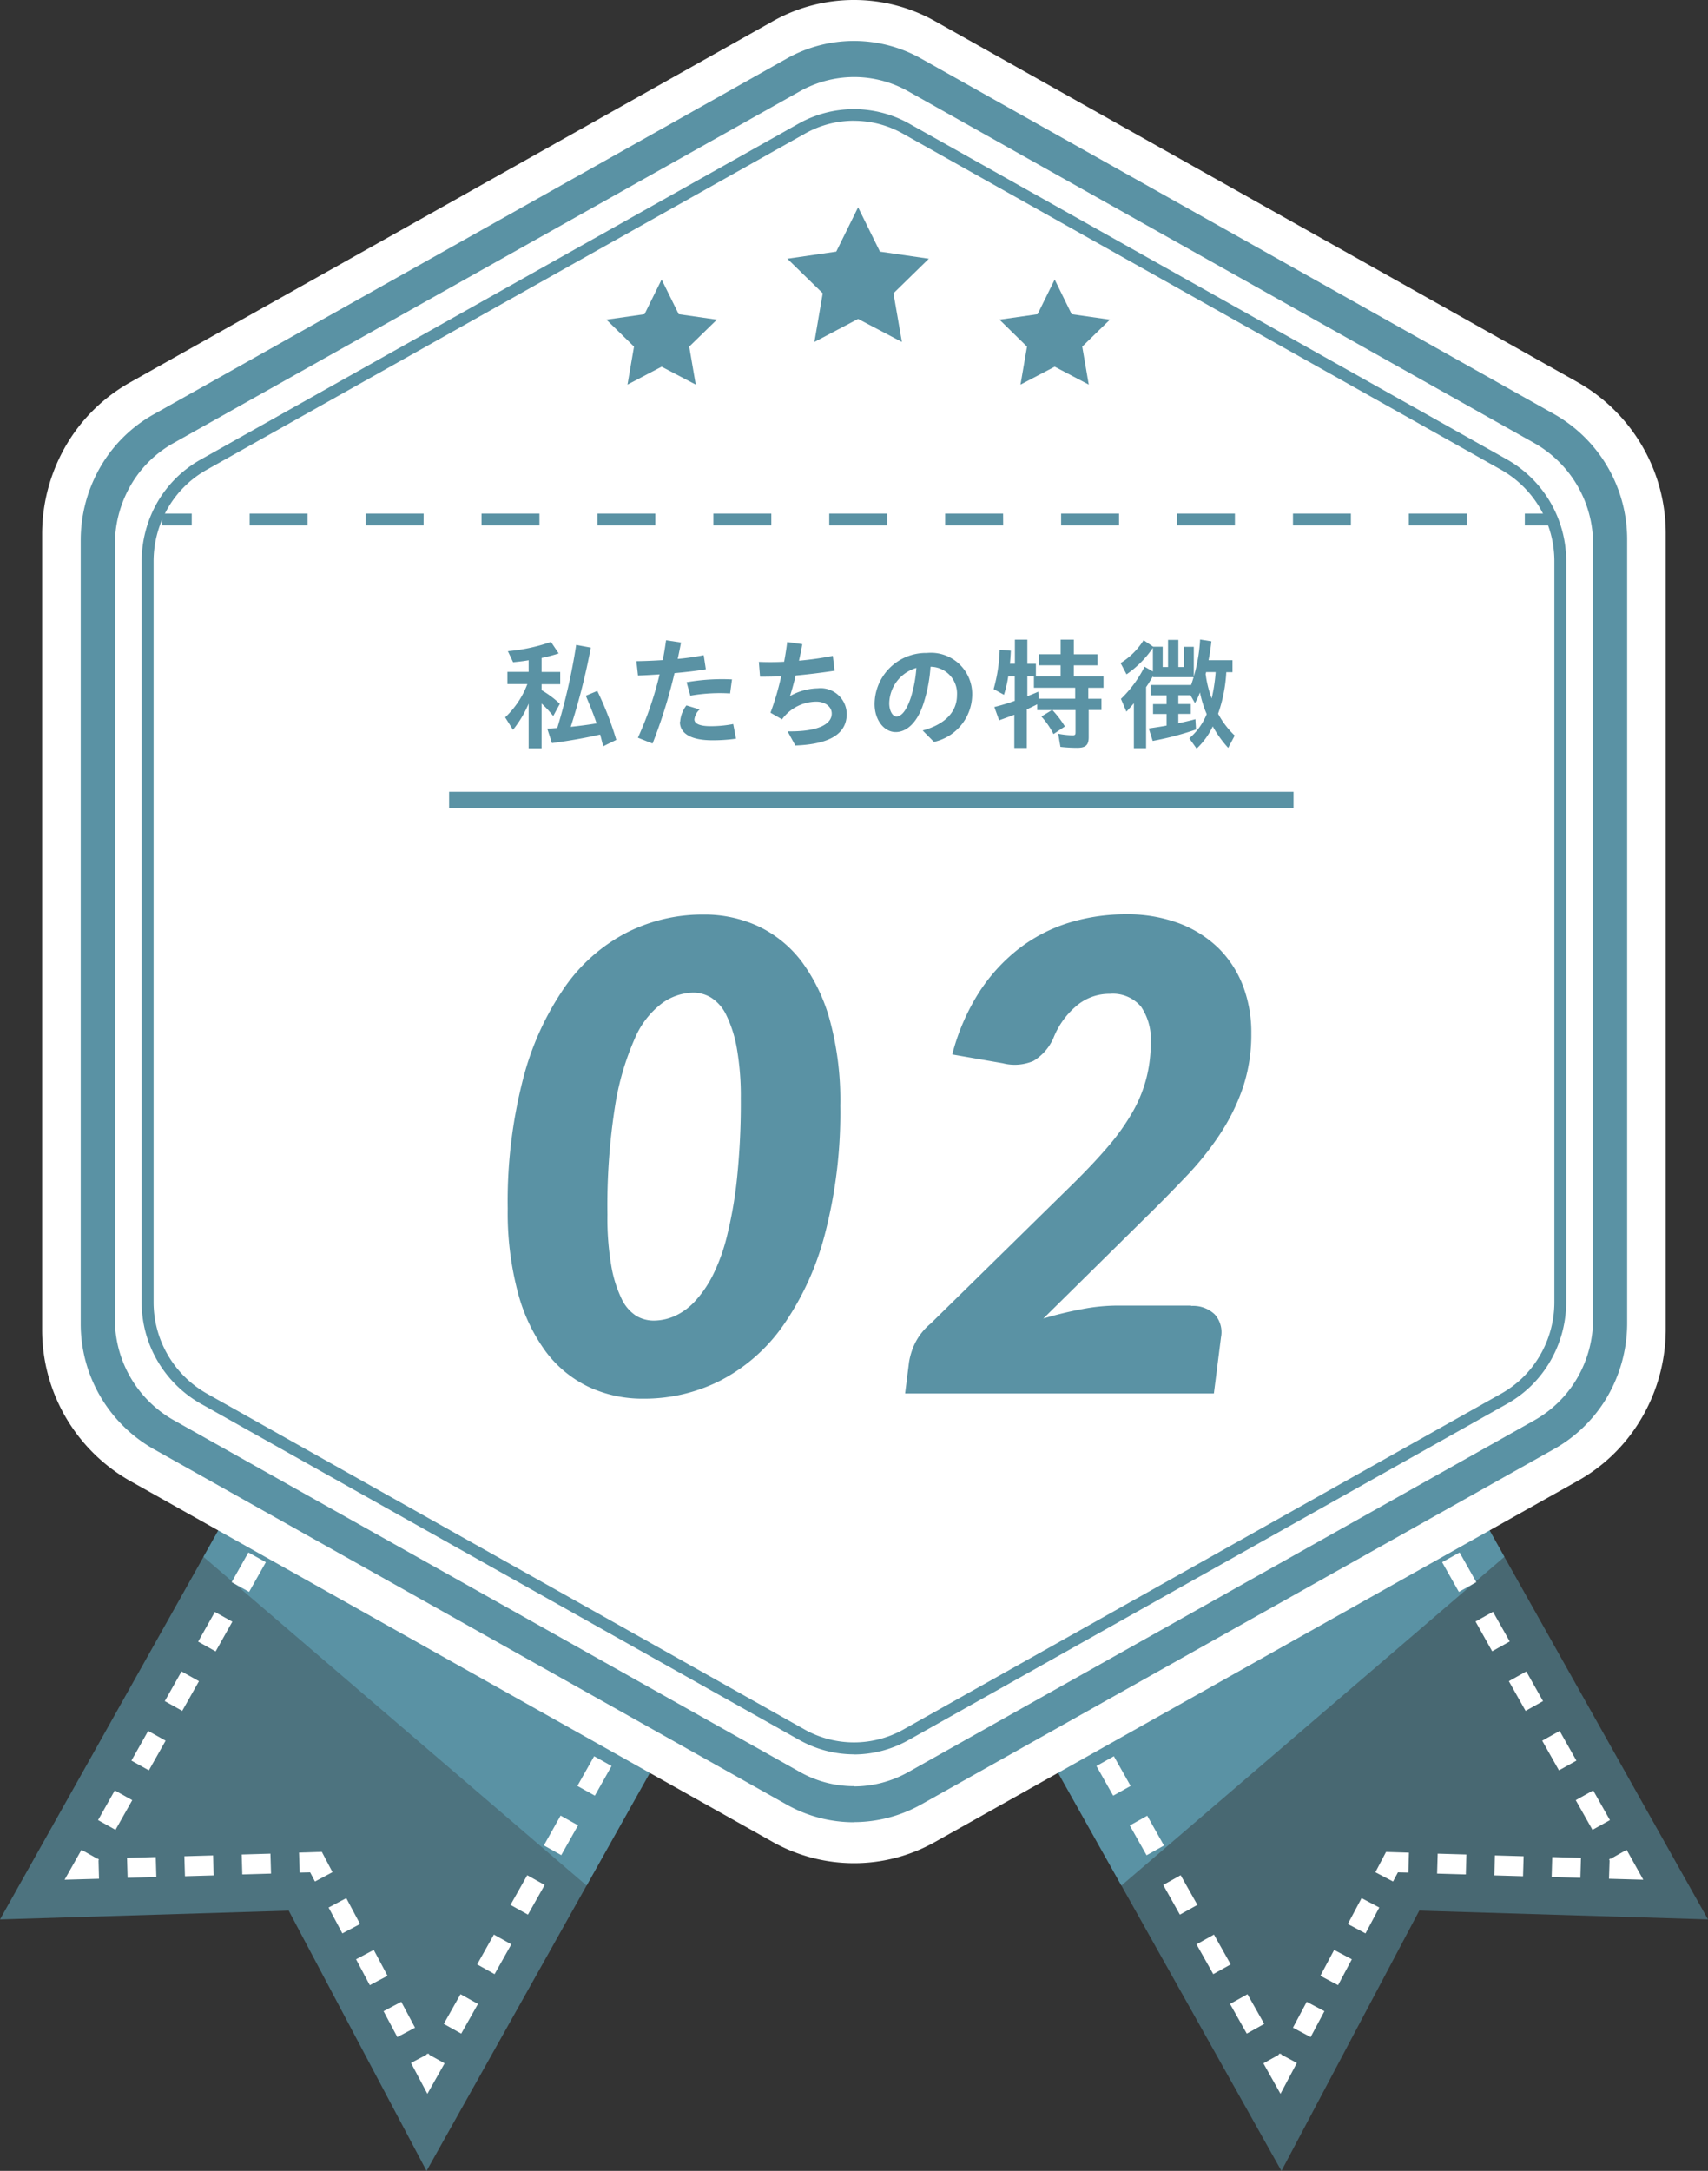
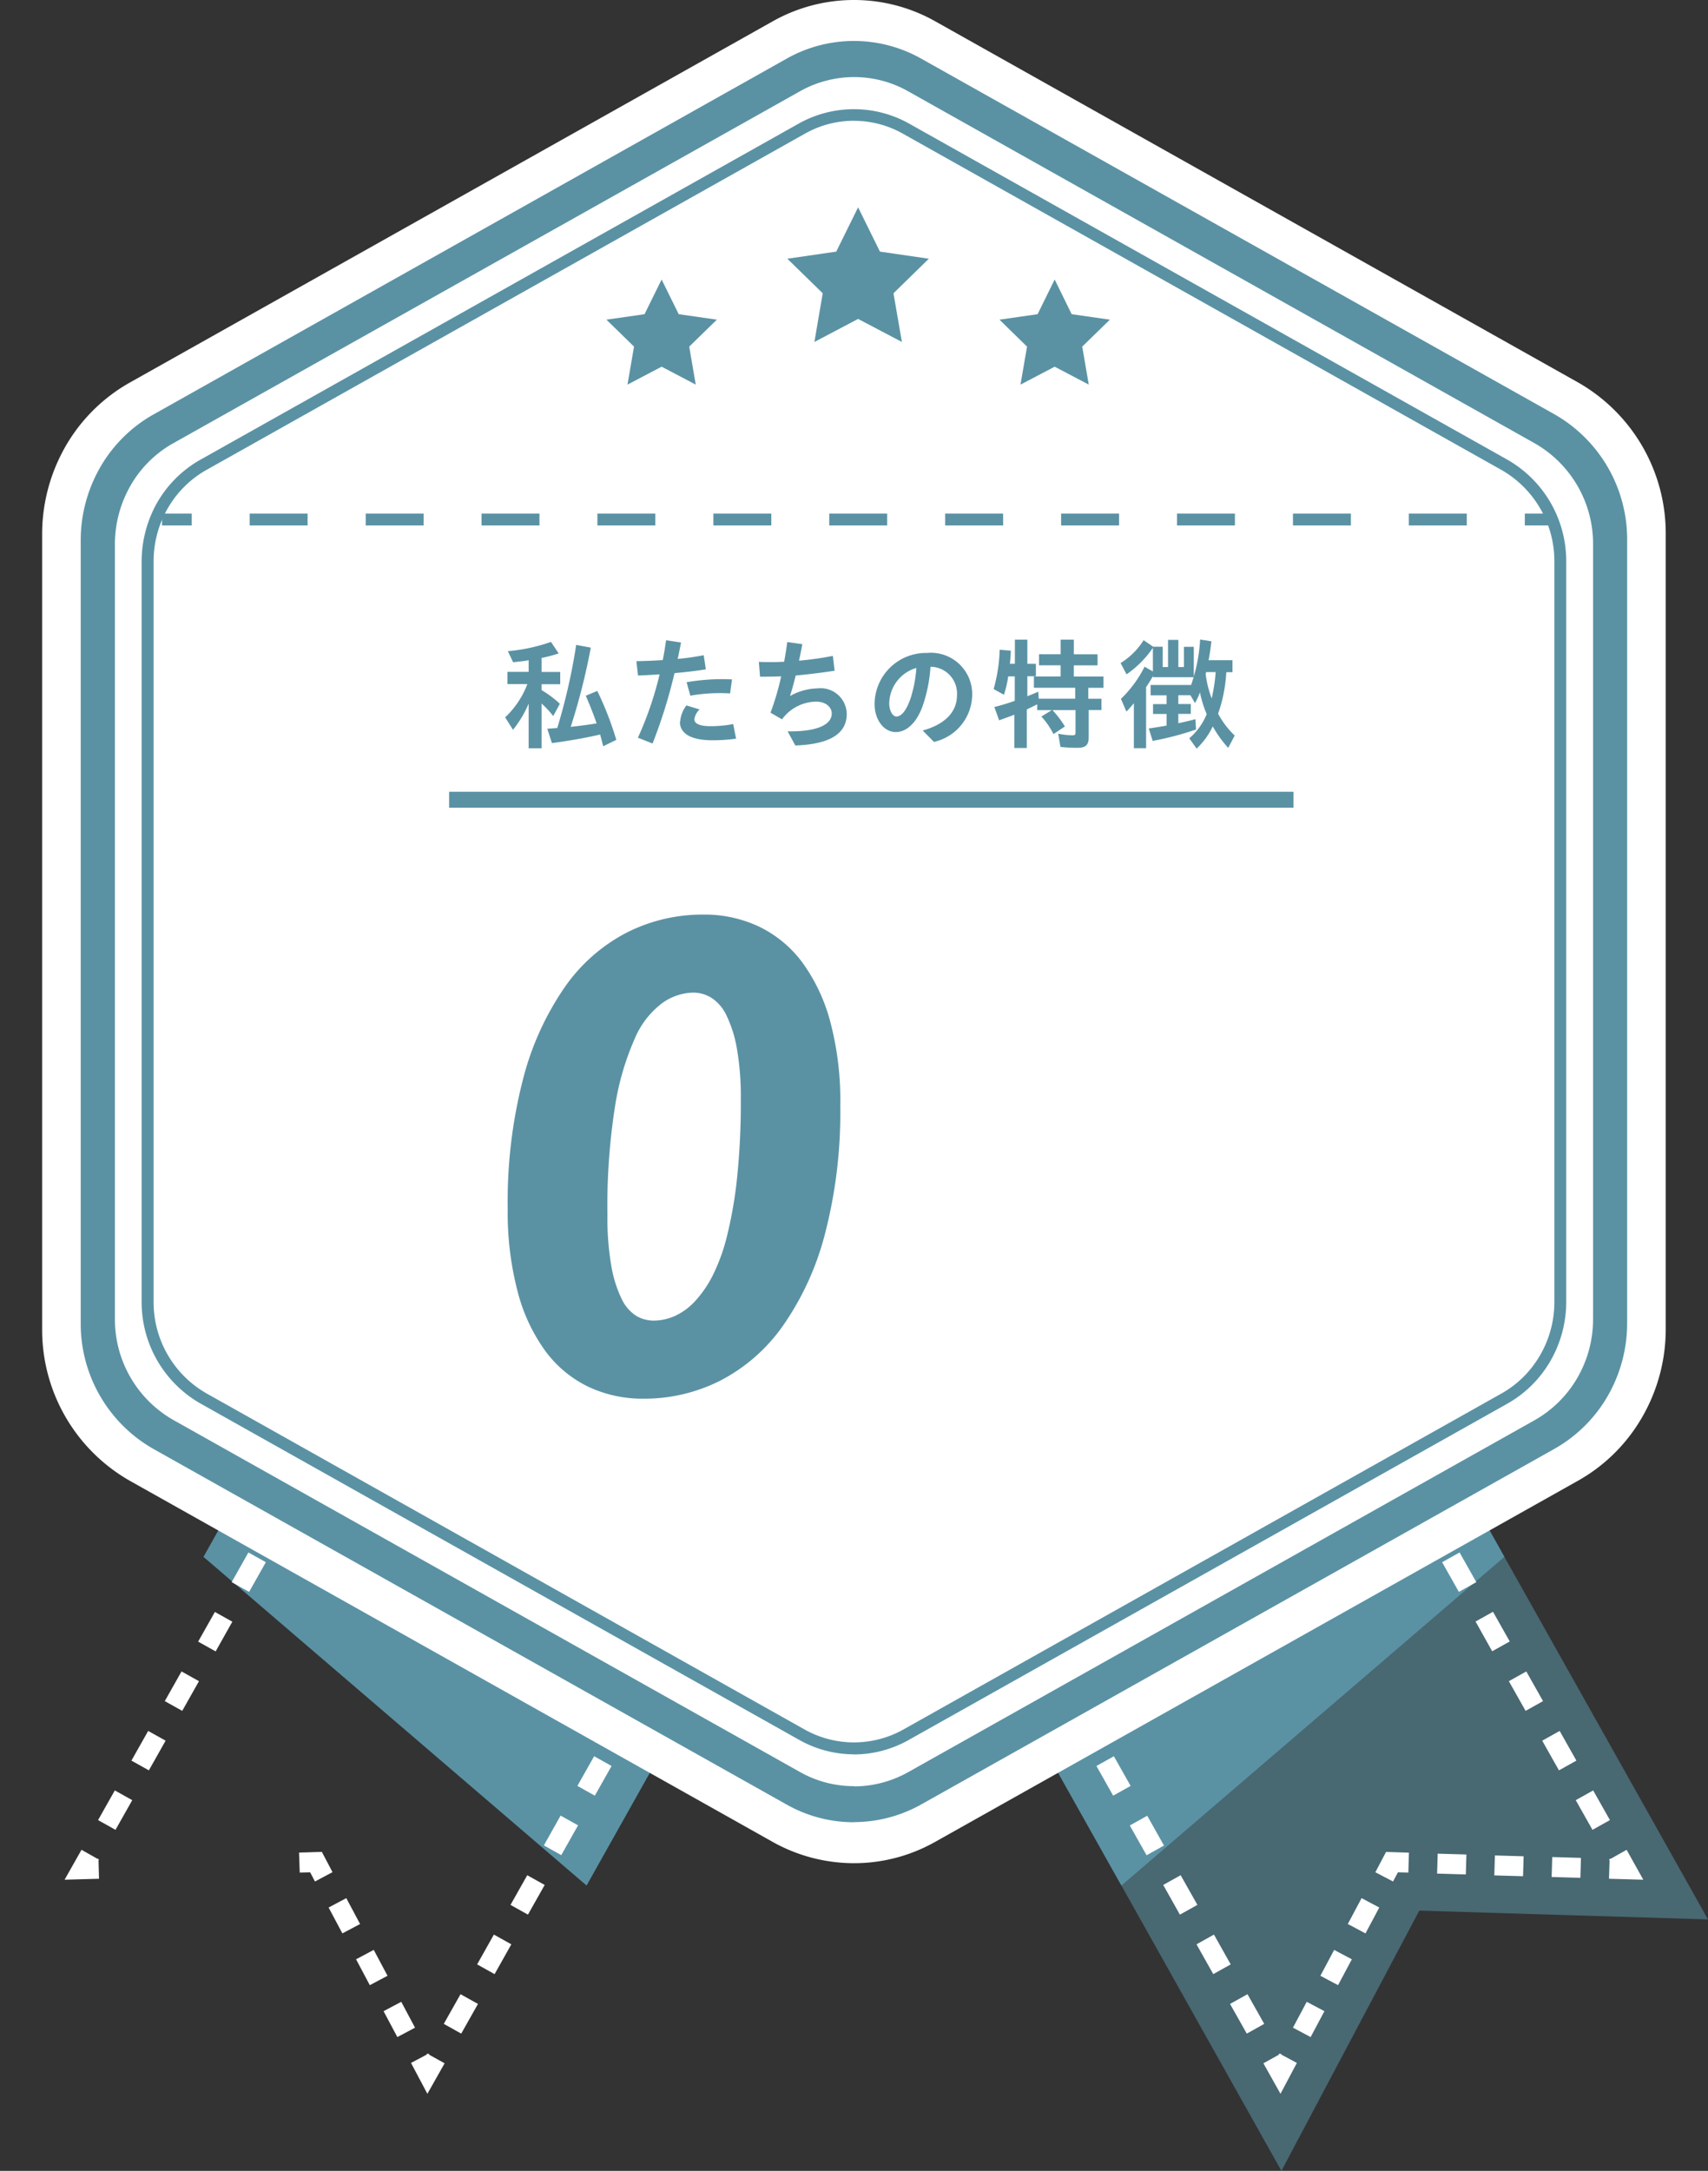
<svg xmlns="http://www.w3.org/2000/svg" id="_レイヤー_1-2" width="107" height="135.968" viewBox="0 0 107 135.968">
  <rect x="0" y="0" width="107" height="135.968" fill="#333333" stroke="none" />
  <path id="パス_18208" data-name="パス 18208" d="M80.02,127.655l10.739,19.121,10.025,17.872,8.635-16.3,18.087.55L114.752,126.19l-8.01-14.28Z" transform="translate(-20.507 -28.68)" fill="#5a92a4" opacity="0.56" />
  <path id="パス_18209" data-name="パス 18209" d="M80.02,127.655l10.739,19.121,23.993-20.586-8.01-14.28Z" transform="translate(-20.507 -28.68)" fill="#5a92a4" />
  <path id="パス_18210" data-name="パス 18210" d="M116.958,157.812l-1.108-.58.669-1.272,1.435.045-.037,1.249-.654-.015Z" transform="translate(-29.689 -39.968)" fill="#fff" />
  <path id="パス_18211" data-name="パス 18211" d="M130.027,157.617l-1.8-.052.037-1.249,1.8.052Zm-3.592-.1-1.8-.052.037-1.249,1.8.052Zm-3.592-.112-1.792-.052.037-1.249,1.8.052-.037,1.249Z" transform="translate(-31.022 -40.004)" fill="#fff" />
  <path id="パス_18212" data-name="パス 18212" d="M137.679,157.654l-2.149-.06.037-1.145-.03-.052.03-.022v-.037l.067.007,1-.565Z" transform="translate(-34.733 -39.922)" fill="#fff" />
  <path id="パス_18213" data-name="パス 18213" d="M129.455,145.548l-1.049-1.859,1.093-.61,1.049,1.859Zm-2.1-3.726-1.049-1.859,1.093-.61,1.049,1.859Zm-2.09-3.726-1.049-1.859,1.093-.61,1.049,1.859Zm-2.09-3.726L122.13,132.5l1.093-.61,1.049,1.859-1.093.61Zm-2.09-3.726-1.049-1.859,1.093-.61,1.049,1.859ZM119,126.918l-1.049-1.859,1.093-.61,1.049,1.867-1.093.61Zm-2.09-3.719-1.049-1.859,1.093-.61L118,122.589Z" transform="translate(-29.692 -30.94)" fill="#fff" />
  <path id="パス_18214" data-name="パス 18214" d="M114.053,118.322l-.2-.357-.35.208-.632-1.078,1.45-.855.818,1.465Z" transform="translate(-28.926 -29.789)" fill="#fff" />
  <path id="パス_18215" data-name="パス 18215" d="M89.232,129.47l-.632-1.078,1.807-1.064.632,1.078Zm3.607-2.127-.632-1.078,1.807-1.064.632,1.078Zm3.615-2.127-.632-1.078,1.807-1.064.632,1.078Zm3.607-2.127-.632-1.078,1.807-1.064.632,1.078Zm3.615-2.127-.632-1.078,1.807-1.064.632,1.078Z" transform="translate(-22.706 -30.45)" fill="#fff" />
  <path id="パス_18216" data-name="パス 18216" d="M85.061,135.4l-.811-1.443,1.421-.84.64,1.078-.372.216.208.379Z" transform="translate(-21.591 -34.115)" fill="#fff" />
  <path id="パス_18217" data-name="パス 18217" d="M100.335,162.706l-1.049-1.859,1.093-.61,1.049,1.859Zm-2.1-3.726-1.049-1.867,1.093-.61,1.049,1.867Zm-2.09-3.726L95.1,153.394l1.093-.61,1.049,1.859Zm-2.09-3.726-1.049-1.859,1.093-.61,1.049,1.867-1.093.61Zm-2.09-3.726-1.049-1.859,1.093-.61,1.049,1.859Zm-2.09-3.726-1.049-1.859,1.093-.61,1.049,1.859Zm-2.09-3.726L86.74,138.49l1.093-.61,1.049,1.859Z" transform="translate(-22.229 -35.335)" fill="#fff" />
  <path id="パス_18218" data-name="パス 18218" d="M107.491,175.461l-1.071-1.911.952-.528.037-.082.052.03.052-.03.045.074.959.513Z" transform="translate(-27.273 -44.32)" fill="#fff" />
  <path id="パス_18219" data-name="パス 18219" d="M110.018,168.552l-1.108-.588.863-1.621,1.108.588Zm1.718-3.25-1.108-.588.863-1.621,1.108.588Zm1.718-3.243-1.108-.588.863-1.621,1.108.588Z" transform="translate(-27.911 -40.965)" fill="#fff" />
-   <path id="パス_18220" data-name="パス 18220" d="M47.48,127.655,36.748,146.776,26.722,164.648l-8.635-16.3L0,148.9,12.747,126.19l8.017-14.28Z" transform="translate(0 -28.68)" fill="#5a92a4" opacity="0.67" />
  <path id="パス_18221" data-name="パス 18221" d="M51.872,127.655,41.14,146.776l-24-20.586,8.017-14.28Z" transform="translate(-4.393 -28.68)" fill="#5a92a4" />
  <path id="パス_18222" data-name="パス 18222" d="M26.187,157.812l-.3-.573-.654.015L25.19,156l1.428-.045.669,1.272Z" transform="translate(-6.456 -39.968)" fill="#fff" />
-   <path id="パス_18223" data-name="パス 18223" d="M10.737,157.617l-.037-1.249,1.8-.052.037,1.249Zm3.592-.1-.037-1.249,1.8-.052.037,1.249Zm3.592-.112-.037-1.249,1.8-.052.037,1.249Z" transform="translate(-2.742 -40.004)" fill="#fff" />
  <path id="パス_18224" data-name="パス 18224" d="M5.44,157.654,6.5,155.78l1,.565.059-.007v.037l.03.022-.022.052.03,1.145Z" transform="translate(-1.394 -39.922)" fill="#fff" />
  <path id="パス_18225" data-name="パス 18225" d="M9.353,145.548l-1.093-.61,1.049-1.859,1.093.61Zm2.09-3.726-1.093-.61,1.049-1.859,1.093.61Zm2.09-3.726-1.093-.61,1.049-1.859,1.093.61Zm2.09-3.726-1.093-.61,1.049-1.859,1.093.61-1.049,1.867Zm2.1-3.726-1.093-.61,1.049-1.859,1.093.61Zm2.09-3.726-1.093-.61,1.049-1.867,1.093.61L19.81,126.91ZM21.9,123.2l-1.093-.61,1.049-1.859,1.093.61Z" transform="translate(-2.117 -30.94)" fill="#fff" />
  <path id="パス_18226" data-name="パス 18226" d="M29.033,118.322l-1.093-.617.826-1.465,1.45.855-.64,1.078-.342-.208Z" transform="translate(-7.16 -29.789)" fill="#fff" />
  <path id="パス_18227" data-name="パス 18227" d="M48.82,129.47l-1.807-1.064.632-1.078,1.807,1.064Zm-3.615-2.127L43.4,126.28l.632-1.078,1.807,1.064ZM41.6,125.216l-1.807-1.064.632-1.078,1.807,1.064Zm-3.615-2.127-1.807-1.064.632-1.078,1.807,1.064Zm-3.607-2.127L32.57,119.9l.632-1.078,1.807,1.064Z" transform="translate(-8.347 -30.45)" fill="#fff" />
  <path id="パス_18228" data-name="パス 18228" d="M58.1,135.4l-1.093-.61.216-.379-.372-.216.632-1.078,1.428.84Z" transform="translate(-14.569 -34.115)" fill="#fff" />
  <path id="パス_18229" data-name="パス 18229" d="M38.473,162.706l-1.093-.61,1.049-1.859,1.093.61Zm2.09-3.726-1.093-.61,1.049-1.867,1.093.61Zm2.09-3.726-1.093-.61,1.049-1.859,1.093.61Zm2.09-3.726-1.093-.61,1.049-1.867,1.093.61-1.049,1.859Zm2.1-3.726-1.093-.61,1.049-1.859,1.093.61Zm2.09-3.726-1.093-.61,1.049-1.859,1.093.61Zm2.09-3.726-1.093-.61,1.049-1.859,1.093.61Z" transform="translate(-9.579 -35.335)" fill="#fff" />
  <path id="パス_18230" data-name="パス 18230" d="M35.646,175.461l-1.026-1.934.967-.513.045-.074.045.03.052-.03.045.082.952.528Z" transform="translate(-8.872 -44.32)" fill="#fff" />
  <path id="パス_18231" data-name="パス 18231" d="M31.986,168.552l-.863-1.621,1.108-.588.863,1.621Zm-1.725-3.25L29.4,163.68l1.108-.588.863,1.621Zm-1.718-3.243-.863-1.621,1.108-.588.863,1.621Z" transform="translate(-7.094 -40.965)" fill="#fff" />
  <path id="パス_18232" data-name="パス 18232" d="M105.262,59.171V83.245a11.013,11.013,0,0,1-1.755,5.972,10.637,10.637,0,0,1-3.741,3.525l-40.28,22.624a10.328,10.328,0,0,1-5.08,1.331,10.436,10.436,0,0,1-5.087-1.331L9.039,92.743a10.881,10.881,0,0,1-5.489-9.5V33.46a11.044,11.044,0,0,1,1.2-5.013,10.7,10.7,0,0,1,4.291-4.485L49.326,1.331a10.371,10.371,0,0,1,10.167,0l40.28,22.624a10.881,10.881,0,0,1,5.489,9.5V59.171Z" transform="translate(-0.91)" fill="#fff" />
  <path id="パス_18233" data-name="パス 18233" d="M55.239,115.016a8.566,8.566,0,0,1-4.217-1.108L11.352,91.634A9.013,9.013,0,0,1,6.8,83.75V34.716a9.158,9.158,0,0,1,1-4.157,8.858,8.858,0,0,1,3.562-3.719L51.022,4.558a8.578,8.578,0,0,1,8.434,0l39.67,22.275a9.013,9.013,0,0,1,4.552,7.884V83.75a9.154,9.154,0,0,1-1.45,4.953,8.907,8.907,0,0,1-3.1,2.923L59.456,113.9a8.646,8.646,0,0,1-4.217,1.108Z" transform="translate(-1.743 -0.884)" fill="#5a92a4" />
  <path id="パス_18234" data-name="パス 18234" d="M55.977,113.535a6.878,6.878,0,0,1-3.391-.892L13.339,90.6A7.25,7.25,0,0,1,9.68,84.262V35.756a7.374,7.374,0,0,1,.8-3.347,7.076,7.076,0,0,1,2.863-2.99L52.593,7.382a6.958,6.958,0,0,1,3.391-.892,6.878,6.878,0,0,1,3.391.892L98.622,29.427a7.25,7.25,0,0,1,3.659,6.337V84.276a7.34,7.34,0,0,1-1.168,3.986,7.174,7.174,0,0,1-2.491,2.35L59.376,112.657a6.957,6.957,0,0,1-3.391.892Z" transform="translate(-2.481 -1.663)" fill="#fff" />
  <path id="パス_18235" data-name="パス 18235" d="M70.753,17.46l1.368,2.774,3.064.446-2.216,2.164.528,3.049-2.744-1.443-2.737,1.443.521-3.049L66.32,20.68l3.064-.446Z" transform="translate(-16.996 -4.475)" fill="#5a92a4" />
  <path id="パス_18236" data-name="パス 18236" d="M54.538,23.54l1.071,2.172L58,26.054l-1.733,1.688.409,2.38L54.538,29,52.4,30.122l.409-2.38L51.08,26.054l2.387-.342Z" transform="translate(-13.09 -6.033)" fill="#5a92a4" />
  <path id="パス_18237" data-name="パス 18237" d="M87.648,23.54l1.064,2.172,2.395.342-1.733,1.688.409,2.38L87.648,29l-2.142,1.123.409-2.38L84.19,26.054l2.387-.342Z" transform="translate(-21.576 -6.033)" fill="#5a92a4" />
  <path id="パス_18238" data-name="パス 18238" d="M56.554,112.235a7,7,0,0,1-3.421-.9L15.619,90.265a7.309,7.309,0,0,1-3.689-6.381V37.52a7.51,7.51,0,0,1,.8-3.362,7.182,7.182,0,0,1,2.886-3.012l37.514-21.07a7.081,7.081,0,0,1,6.842,0l37.514,21.07a7.309,7.309,0,0,1,3.689,6.381V83.891A7.4,7.4,0,0,1,100,87.9a7.177,7.177,0,0,1-2.514,2.372l-37.514,21.07a7.018,7.018,0,0,1-3.421.9Zm0-102.315a6.235,6.235,0,0,0-3.057.8L15.983,31.793A6.447,6.447,0,0,0,13.4,34.5a6.671,6.671,0,0,0-.721,3.027V83.891a6.58,6.58,0,0,0,3.31,5.734L53.5,110.7a6.333,6.333,0,0,0,6.113,0l37.514-21.07A6.426,6.426,0,0,0,99.377,87.5a6.636,6.636,0,0,0,1.056-3.607V37.527a6.58,6.58,0,0,0-3.31-5.734L59.61,10.723a6.235,6.235,0,0,0-3.057-.8Z" transform="translate(-3.057 -2.356)" fill="#5a92a4" />
  <rect id="長方形_5451" data-name="長方形 5451" width="1.859" height="0.744" transform="translate(10.152 32.166)" fill="#5a92a4" />
  <path id="パス_18239" data-name="パス 18239" d="M97.277,43.994H93.648V43.25h3.629Zm-7.259,0H86.389V43.25h3.629Zm-7.266,0H79.123V43.25h3.629Zm-7.259,0H71.864V43.25h3.629Zm-7.259,0H64.6V43.25h3.629Zm-7.266,0H57.339V43.25h3.629Zm-7.259,0H50.08V43.25h3.629Zm-7.266,0H42.814V43.25h3.629Zm-7.259,0H35.555V43.25h3.629Zm-7.259,0H28.3V43.25h3.629Zm-7.266,0H21.03V43.25h3.629Z" transform="translate(-5.389 -11.084)" fill="#5a92a4" />
  <rect id="長方形_5452" data-name="長方形 5452" width="1.859" height="0.744" transform="translate(95.524 32.166)" fill="#5a92a4" />
  <path id="パス_18240" data-name="パス 18240" d="M63.6,88.935a30.205,30.205,0,0,1-.967,8.121,17.78,17.78,0,0,1-2.64,5.742,10.943,10.943,0,0,1-3.912,3.414,10.533,10.533,0,0,1-4.79,1.13,7.962,7.962,0,0,1-3.466-.744,7.282,7.282,0,0,1-2.692-2.231,10.987,10.987,0,0,1-1.74-3.719,19.429,19.429,0,0,1-.625-5.206,30.586,30.586,0,0,1,.959-8.114,17.933,17.933,0,0,1,2.61-5.756,10.752,10.752,0,0,1,3.882-3.421,10.5,10.5,0,0,1,4.8-1.13,8,8,0,0,1,3.473.744,7.349,7.349,0,0,1,2.715,2.231,11.148,11.148,0,0,1,1.763,3.719,19.172,19.172,0,0,1,.632,5.228Zm-6.232-.327a17.189,17.189,0,0,0-.253-3.25,7.8,7.8,0,0,0-.662-2.06,2.638,2.638,0,0,0-.945-1.078,2.178,2.178,0,0,0-1.108-.312,3.438,3.438,0,0,0-1.949.654,5.417,5.417,0,0,0-1.733,2.246,16.922,16.922,0,0,0-1.235,4.269,40.159,40.159,0,0,0-.469,6.738,17.56,17.56,0,0,0,.245,3.22,7.734,7.734,0,0,0,.64,2.045,2.573,2.573,0,0,0,.915,1.071,2.149,2.149,0,0,0,1.093.3,3.275,3.275,0,0,0,1.3-.275,3.938,3.938,0,0,0,1.264-.907A7.06,7.06,0,0,0,55.622,99.6a11.872,11.872,0,0,0,.915-2.581,26.275,26.275,0,0,0,.61-3.622,45.468,45.468,0,0,0,.223-4.79Z" transform="translate(-10.961 -19.738)" fill="#5a92a4" />
-   <path id="パス_18241" data-name="パス 18241" d="M94.156,101.526a1.953,1.953,0,0,1,1.48.528,1.665,1.665,0,0,1,.394,1.428l-.446,3.525H76.24l.245-1.956a4.252,4.252,0,0,1,.394-1.227,3.8,3.8,0,0,1,.967-1.2l8.85-8.687q1.328-1.305,2.261-2.4A13.978,13.978,0,0,0,90.49,89.38a8.6,8.6,0,0,0,.863-2.112,8.843,8.843,0,0,0,.275-2.261,3.6,3.6,0,0,0-.61-2.231,2.308,2.308,0,0,0-1.956-.8,3.173,3.173,0,0,0-2.142.8,5.046,5.046,0,0,0-1.383,1.956,3.147,3.147,0,0,1-1.264,1.45,3,3,0,0,1-1.919.141l-3.161-.55a13.518,13.518,0,0,1,1.651-3.845,11.026,11.026,0,0,1,2.477-2.744,9.943,9.943,0,0,1,3.131-1.644,12.031,12.031,0,0,1,3.607-.543,9.23,9.23,0,0,1,3.332.558,7.19,7.19,0,0,1,2.469,1.547A6.715,6.715,0,0,1,97.4,81.46a8.2,8.2,0,0,1,.528,3,10.464,10.464,0,0,1-.528,3.391,12.8,12.8,0,0,1-1.435,2.915,18.791,18.791,0,0,1-2.12,2.648c-.811.848-1.666,1.725-2.581,2.618L84.9,102.314a23.27,23.27,0,0,1,2.417-.588,11.889,11.889,0,0,1,2.172-.223h4.671Z" transform="translate(-19.538 -19.73)" fill="#5a92a4" />
  <path id="パス_18242" data-name="パス 18242" d="M44.03,57.905a6.827,6.827,0,0,1-.989,1.659l-.491-.781A5.571,5.571,0,0,0,43.941,56.7H42.691v-.766h1.331v-.729c-.283.052-.409.067-.974.126l-.327-.692a11.09,11.09,0,0,0,2.7-.58l.483.721a9.691,9.691,0,0,1-1.071.283v.878H46v.766H44.833v.372a6.463,6.463,0,0,1,1.145.855l-.416.766a6.772,6.772,0,0,0-.729-.781v2.8h-.811v-2.8Zm4.462,1.956c-.833.193-1.792.372-3.012.535l-.29-.9c.238-.015.32-.022.625-.045A37.243,37.243,0,0,0,47,54.246l.915.171a40.207,40.207,0,0,1-1.257,4.961c.625-.067,1.175-.141,1.621-.216-.193-.573-.394-1.064-.677-1.733l.721-.3a20.2,20.2,0,0,1,1.19,3.064l-.818.4c-.067-.238-.126-.491-.193-.729Z" transform="translate(-10.904 -13.854)" fill="#5a92a4" />
  <path id="パス_18243" data-name="パス 18243" d="M53.7,60.026a21.491,21.491,0,0,0,1.361-3.972c-.513.037-.982.059-1.354.074l-.1-.9c.513-.007,1.078-.03,1.651-.067.082-.409.149-.818.208-1.242l.937.141c-.067.35-.134.692-.208,1.026a15.611,15.611,0,0,0,1.629-.231l.134.885c-.6.1-1.294.178-1.963.238a31.974,31.974,0,0,1-1.376,4.41l-.915-.364Zm2.648-1A1.9,1.9,0,0,1,56.741,58l.826.253a1.023,1.023,0,0,0-.327.617c0,.26.3.431,1.019.431a7.458,7.458,0,0,0,1.413-.134l.178.915a10.248,10.248,0,0,1-1.495.1c-1.391,0-2.023-.461-2.023-1.153Zm.4-2.477a12.843,12.843,0,0,1,2.848-.178l-.119.878a10.7,10.7,0,0,0-2.491.141l-.231-.833Z" transform="translate(-13.739 -13.818)" fill="#5a92a4" />
  <path id="パス_18244" data-name="パス 18244" d="M65.72,59.663c1.844.03,2.767-.416,2.767-1.116,0-.409-.387-.744-.974-.744a2.689,2.689,0,0,0-2.142,1.108l-.721-.416a16.509,16.509,0,0,0,.669-2.276c-.476.015-.915.022-1.324.022l-.074-.93c.513.022,1.041.022,1.584-.007.082-.446.149-.87.193-1.235l.945.134c-.059.327-.126.677-.208,1.034a20.481,20.481,0,0,0,2.12-.3l.112.93c-.922.141-1.718.231-2.439.3-.112.454-.231.9-.357,1.287a3.659,3.659,0,0,1,1.74-.483,1.635,1.635,0,0,1,1.815,1.6c0,1.227-1.034,1.9-3.22,1.978l-.483-.885Z" transform="translate(-16.381 -13.857)" fill="#5a92a4" />
  <path id="パス_18245" data-name="パス 18245" d="M76.675,59.847c1.391-.379,2.157-1.153,2.157-2.216a1.675,1.675,0,0,0-1.659-1.778,9.483,9.483,0,0,1-.424,2.253c-.364,1.168-1.019,1.837-1.755,1.837s-1.324-.759-1.324-1.755a3.221,3.221,0,0,1,3.28-3.2,2.587,2.587,0,0,1,2.834,2.633,3.06,3.06,0,0,1-2.395,2.938l-.707-.714Zm-1.644-.878c.342,0,.662-.424.922-1.227a8.257,8.257,0,0,0,.335-1.815,2.352,2.352,0,0,0-1.7,2.216c0,.461.208.826.454.826Z" transform="translate(-18.88 -14.092)" fill="#5a92a4" />
  <path id="パス_18246" data-name="パス 18246" d="M85.009,58.563c-.253.1-.535.2-.967.357l-.3-.833a13.081,13.081,0,0,0,1.279-.387V56.168h-.409a7.046,7.046,0,0,1-.268,1.153l-.647-.357a10.014,10.014,0,0,0,.379-2.462l.7.059c-.015.268-.03.55-.059.818h.312V53.87h.781v1.51h.535v.781h-.535V57.41c.231-.089.469-.186.684-.283l.03.439h2.283v-.684H86.221v-.707h1.673v-.7H86.541v-.692h1.354V53.87h.826v.915h1.487v.692H88.72v.7h1.859v.707h-.952v.684h.826v.707h-.8v1.7c0,.5-.186.669-.729.669a9.553,9.553,0,0,1-1.041-.059l-.141-.826a4.914,4.914,0,0,0,.9.1c.156,0,.186-.037.186-.193V58.28H87.381a6.176,6.176,0,0,1,.781,1.026l-.714.476a5.048,5.048,0,0,0-.759-1.1l.654-.4h-.915v-.364c-.231.119-.454.223-.654.32v2.417h-.781v-2.1Z" transform="translate(-21.45 -13.805)" fill="#5a92a4" />
  <path id="パス_18247" data-name="パス 18247" d="M95.216,57.854c-.1.126-.283.335-.461.521l-.342-.8a7.376,7.376,0,0,0,1.48-2.015l.521.3v-1.48a6.358,6.358,0,0,1-1.651,1.659l-.372-.707A4.487,4.487,0,0,0,95.833,53.9l.6.409h.595v1.272h.335v-1.7h.647v1.7h.35V54.314h.617v1.9H96.42v-.067c-.149.26-.26.446-.431.692v3.823h-.766v-2.8ZM98.7,60.04a3.955,3.955,0,0,0,1.086-1.51,6.926,6.926,0,0,1-.424-1.361,3.915,3.915,0,0,1-.312.669l-.283-.491h-.759v.55h.781v.617h-.781V59.1c.483-.1.826-.186,1.071-.253l.037.647a18.823,18.823,0,0,1-2.715.714l-.245-.781c.476-.067.885-.134,1.116-.178v-.729h-.848v-.617h.848v-.55h-1v-.647h2.536a10.37,10.37,0,0,0,.565-2.848l.707.112c-.045.416-.1.788-.178,1.183H101.4v.751h-.387a9.349,9.349,0,0,1-.513,2.6,5.34,5.34,0,0,0,1.041,1.368l-.409.773a7.207,7.207,0,0,1-.967-1.346,4.607,4.607,0,0,1-1.011,1.391l-.461-.647Zm1.644-4.143h-.595l-.03.119a6.6,6.6,0,0,0,.379,1.532A10.857,10.857,0,0,0,100.347,55.9Z" transform="translate(-24.19 -13.803)" fill="#5a92a4" />
  <path id="線_1410" data-name="線 1410" d="M52.9.5H0v-1H52.9Z" transform="translate(28.135 50.09)" fill="#5a92a4" />
</svg>